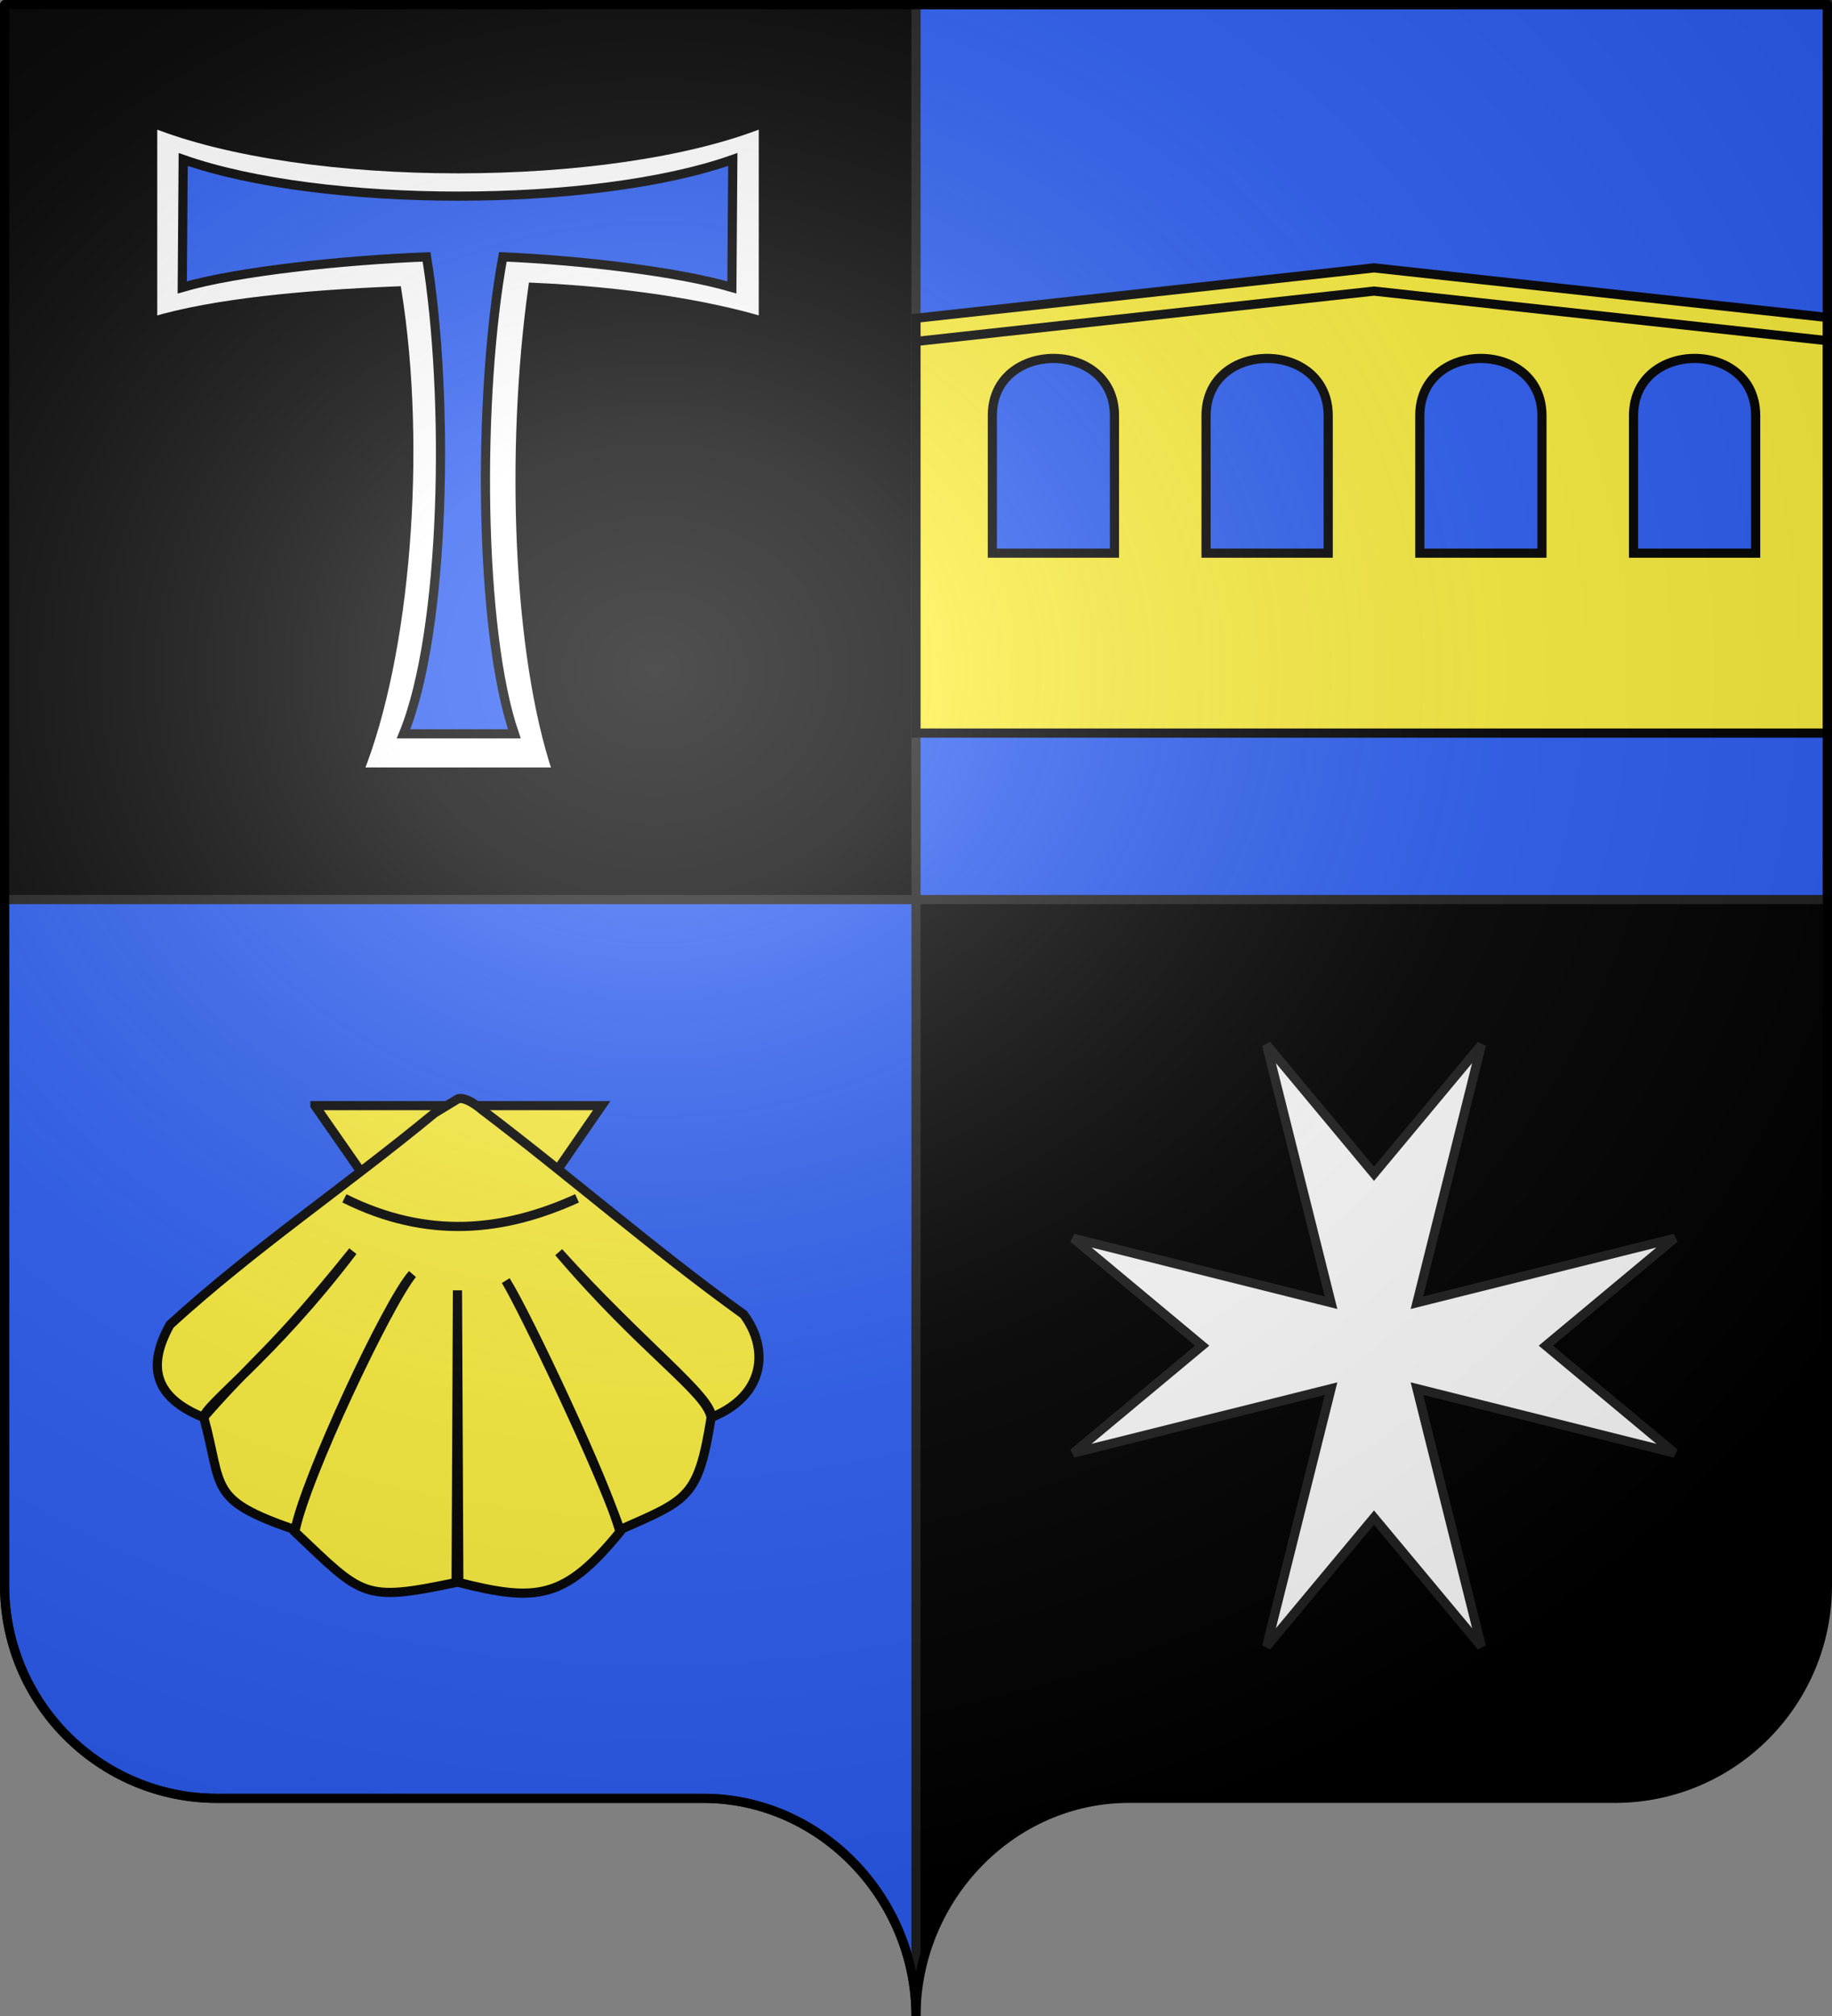
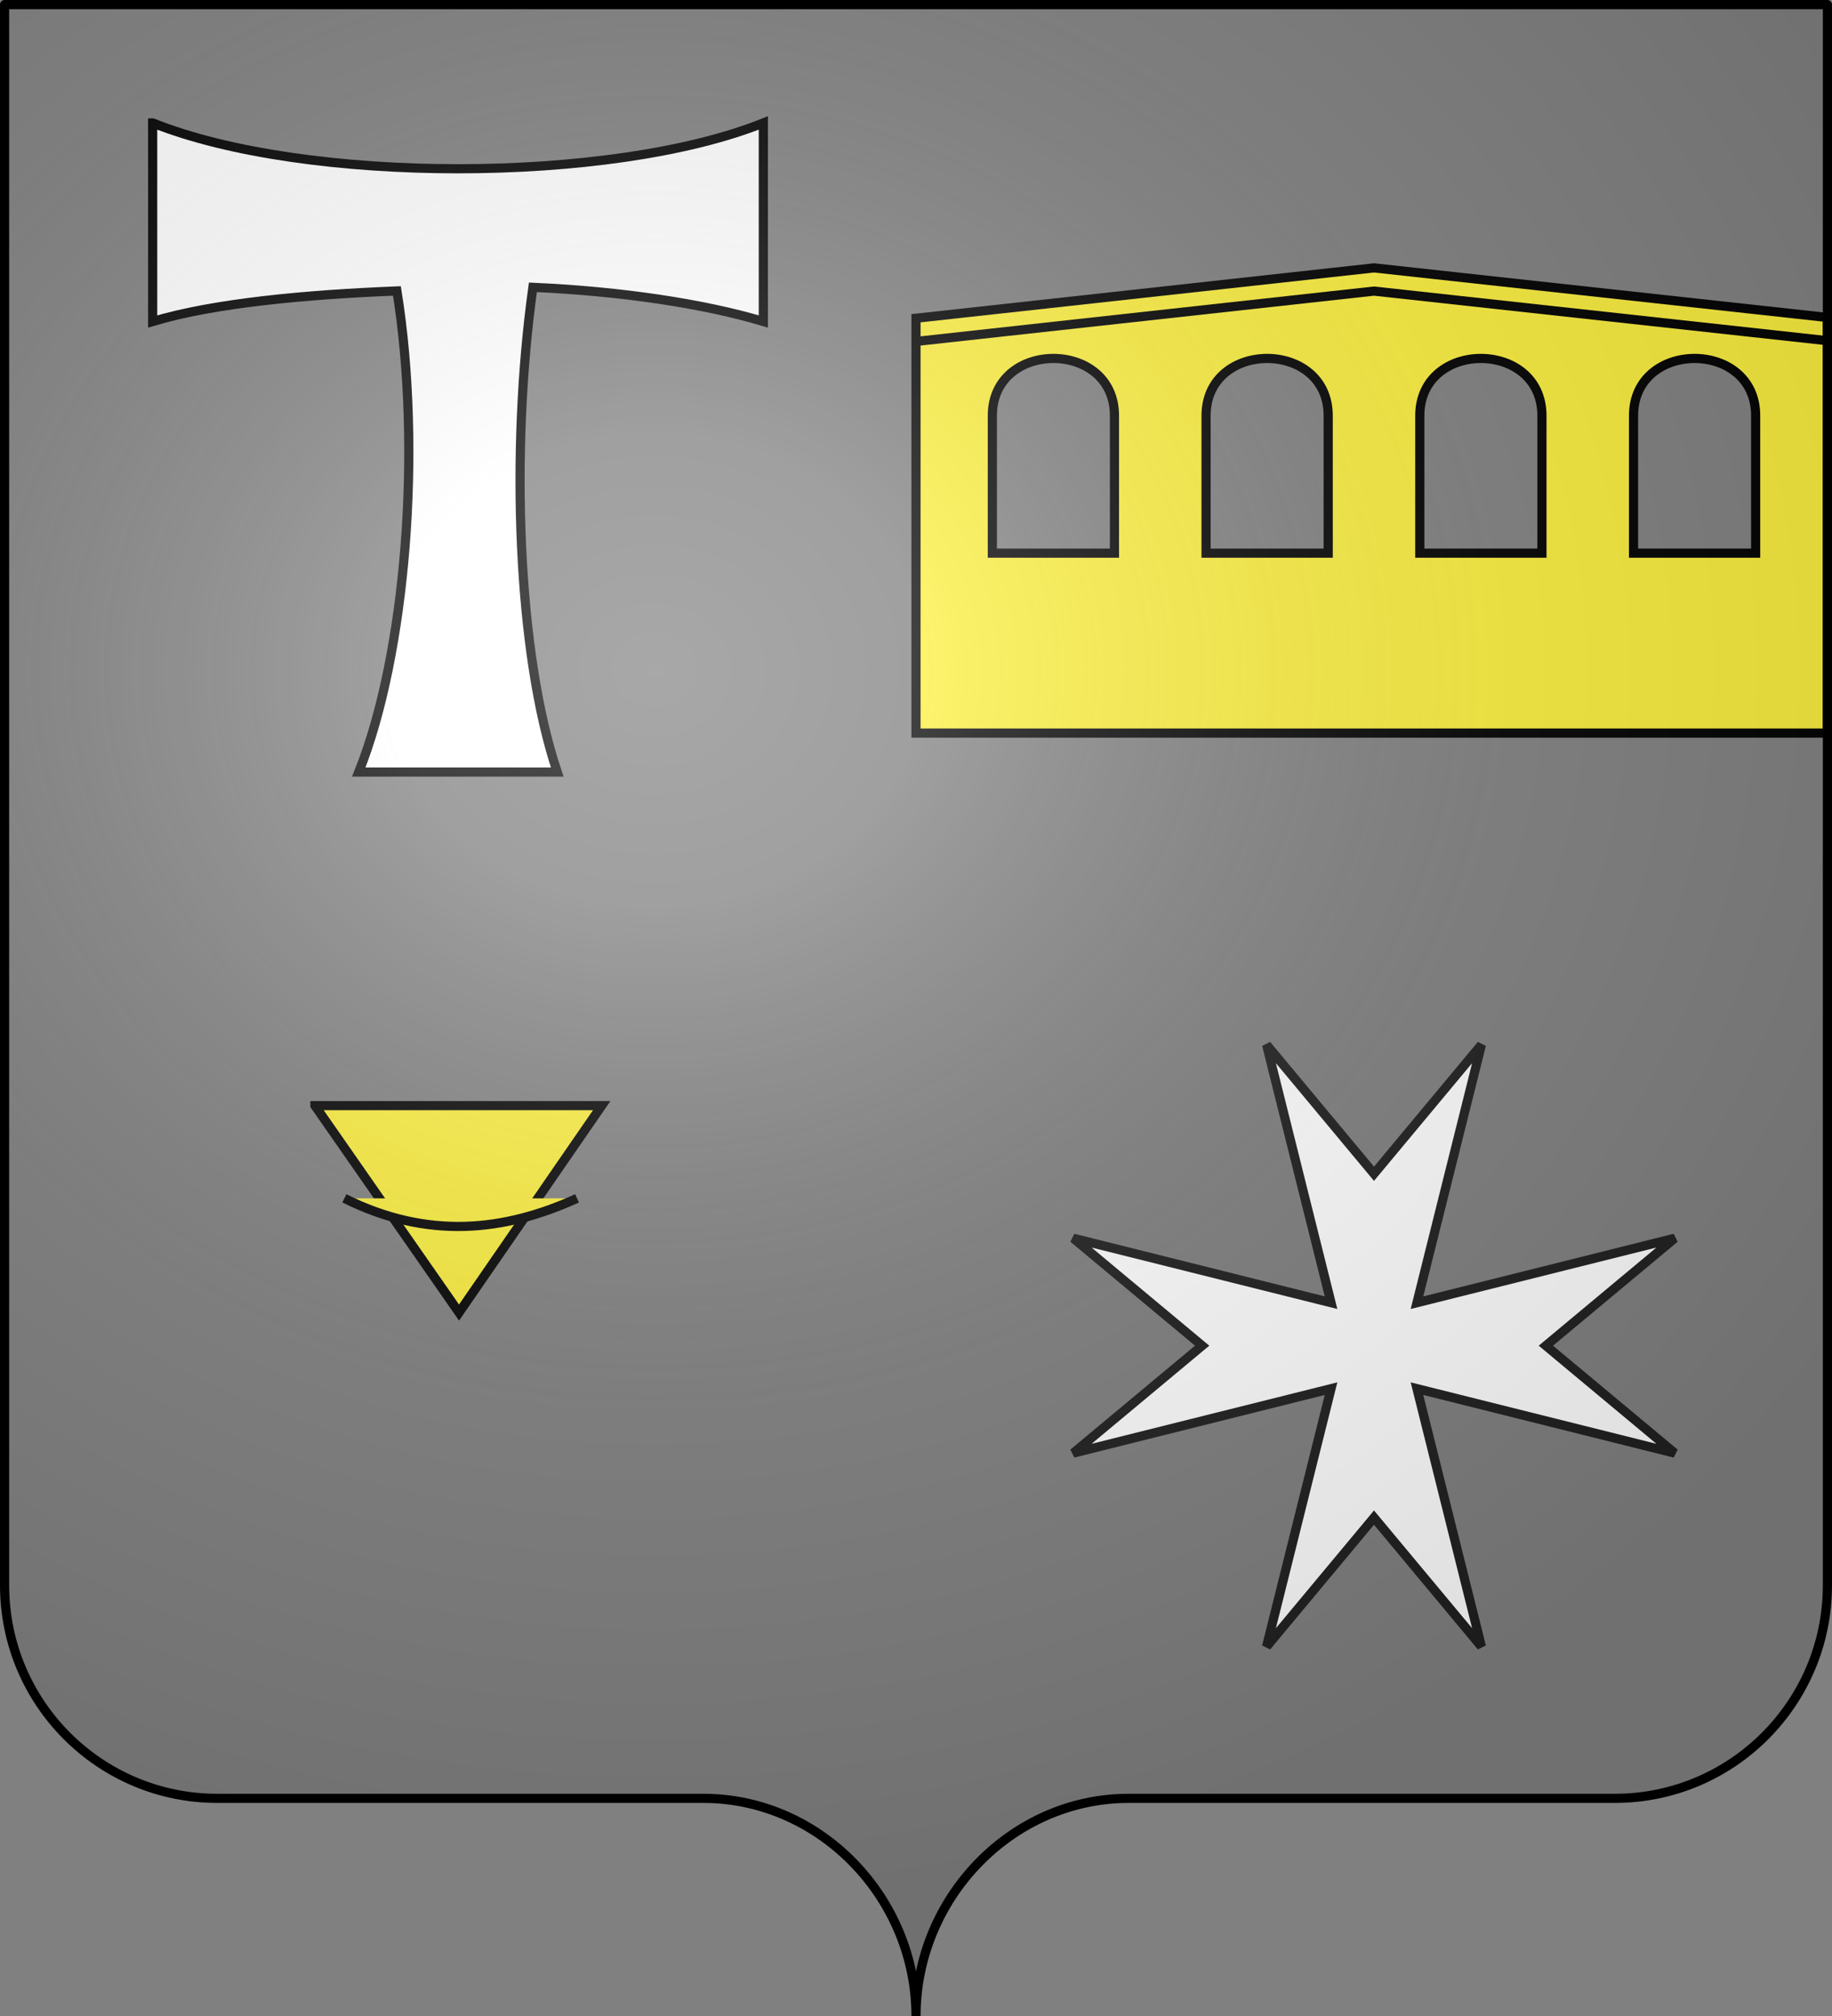
<svg xmlns="http://www.w3.org/2000/svg" xmlns:xlink="http://www.w3.org/1999/xlink" width="600" height="660" version="1.0">
  <rect width="100%" height="100%" fill="#808080" stroke="none" />
  <defs>
    <radialGradient xlink:href="#a" id="b" cx="285.186" cy="200.448" r="300" fx="285.186" fy="200.448" gradientTransform="matrix(1.551 0 0 1.35 -227.894 -51.264)" gradientUnits="userSpaceOnUse" />
    <linearGradient id="a">
      <stop offset="0" style="stop-color:white;stop-opacity:.314" />
      <stop offset=".19" style="stop-color:white;stop-opacity:.251" />
      <stop offset=".6" style="stop-color:#6b6b6b;stop-opacity:.125" />
      <stop offset="1" style="stop-color:black;stop-opacity:.125" />
    </linearGradient>
  </defs>
  <g style="display:inline">
-     <path d="M300 658.5c0-38.504 31.203-69.754 69.65-69.754h159.2c38.447 0 69.65-31.25 69.65-69.753V1.5H1.5v517.493c0 38.504 31.203 69.753 69.65 69.753h159.2c38.447 0 69.65 31.25 69.65 69.754z" style="fill:#000;fill-opacity:1;fill-rule:nonzero;stroke:none" />
-     <path d="M300 1.5v293h298.5V1.5H300zM300 294.5H1.5V519c0 38.504 31.21 69.75 69.656 69.75h159.188C268.79 588.75 300 621.496 300 660V294.5z" style="fill:#2b5df2;fill-opacity:1;stroke:#1f1f1f;stroke-width:3;stroke-linecap:round;stroke-linejoin:miter;stroke-miterlimit:4;stroke-opacity:1;stroke-dasharray:none" />
-   </g>
+     </g>
  <g style="display:inline">
    <path d="M350 45v65c20.115-6.035 50.21-8.82 80-10 8.327 52.144 2.905 118.987-12.5 157.5h65c-13.084-38.79-15.426-105.329-7.969-158.688 28.806 1.285 55.952 5.333 75.469 11.188V45c-50 20-150 20-200 0z" style="fill:#fff;stroke:#000;stroke-width:3;stroke-linecap:butt;stroke-linejoin:miter;stroke-miterlimit:4;stroke-opacity:1;stroke-dasharray:none" transform="translate(-300 -4.75)" />
-     <path d="m360 56.953-.308 41.895c18.104-5.297 53.19-8.965 80-10 7.494 45.765 6.328 122.35-7.537 156.152h36.306c-11.622-33.775-12.143-110.4-3.769-156.152 25.926 1.127 57.435 4.861 75 10L540 56.953c-45.308 16.014-134.384 16.014-180 0z" style="fill:#2b5df2;stroke:#000;stroke-width:3;stroke-linecap:butt;stroke-linejoin:miter;stroke-miterlimit:4;stroke-opacity:1;stroke-dasharray:none;display:inline" transform="translate(-300 -4.75)" />
    <g style="fill:#fcef3c">
      <g style="fill:#fcef3c;fill-opacity:1;stroke:#000;stroke-width:2.539;stroke-miterlimit:4;stroke-opacity:1;stroke-dasharray:none;display:inline">
        <path d="m160.088 143.24 39.926 57.312 39.536-57.313h-79.462z" style="fill:#fcef3c;fill-opacity:1;fill-rule:evenodd;stroke:#000;stroke-width:2.539;stroke-linecap:butt;stroke-linejoin:miter;stroke-miterlimit:4;stroke-opacity:1;stroke-dasharray:none" transform="matrix(1.182 0 0 1.182 -86.08 192.652)" />
-         <path d="M193.205 145.317c-24.415 20.16-49.988 37.34-73.277 58.592-6.371 11.439-4.51 20.095 9.277 25.69 14.759-16.923 18.768-17.905 41.384-46.036-22.423 29.559-41.451 42.844-41.29 46.098 5.38 19.66.987 22.705 25.28 31.063 2.902-14.41 25.627-63.19 32.519-70.814-6.737 8.182-29.757 56.596-32.581 71.376 18.946 17.92 18.758 19.452 44.688 14.031l.375-80.91.375 80.91c21.424 5.42 29.314 4.79 44.656-14.03-3.592-13.246-25.626-59.965-31.649-69.575 4.754 7.79 26.431 52.995 31.618 69.012 18.887-8.358 21.702-8.7 25.28-31.063-1.023-6.998-18.882-18.38-42.222-45.815 23.119 25.667 42.651 40.11 42.317 45.753 15.186-6.163 15.882-19.27 8.924-28.525-25.179-18.144-47.189-37.48-72.369-56.59 0 0-4.642-4.098-6.93-3.042l-6.375 3.875z" style="fill:#fcef3c;fill-opacity:1;fill-rule:evenodd;stroke:#000;stroke-width:2.539;stroke-linecap:butt;stroke-linejoin:miter;stroke-miterlimit:4;stroke-opacity:1;stroke-dasharray:none" transform="matrix(1.182 0 0 1.182 -86.08 192.652)" />
        <path d="M168.248 168.921c23.134 11.519 44.287 9.173 64.465 0" style="fill:#fcef3c;fill-opacity:1;fill-rule:evenodd;stroke:#000;stroke-width:2.539;stroke-linecap:butt;stroke-linejoin:miter;stroke-miterlimit:4;stroke-opacity:1;stroke-dasharray:none" transform="matrix(1.182 0 0 1.182 -86.08 192.652)" />
      </g>
    </g>
    <path d="m414.821 342.048 21.108 84.429L351.5 405.37l42.214 35.178-42.214 35.179 84.429-21.107-21.108 84.428L450 496.834l35.179 42.214-21.108-84.428 84.429 21.107-42.214-35.179L548.5 405.37l-84.429 21.107 21.108-84.429L450 384.263z" style="fill:#fff;stroke:#1f1f1f;stroke-width:3;stroke-linecap:butt;stroke-linejoin:miter;stroke-miterlimit:4;stroke-opacity:1;stroke-dasharray:none" />
    <path d="m450 87.7-150 16.487V240h298.5V103.937zm-35 29.644c10 0 20 6.25 20 18.75v45h-40v-45c0-12.5 10-18.75 20-18.75zm70 0c10 0 20 6.25 20 18.75v45h-40v-45c0-12.5 10-18.75 20-18.75zm-140 0c10 0 20 6.25 20 18.75v45h-40v-45c0-12.5 10-18.75 20-18.75zm210 0c10 0 20 6.25 20 18.75v45h-40v-45c0-12.5 10-18.75 20-18.75z" style="fill:#fcef3c;stroke:#000;stroke-width:3;stroke-linecap:butt;stroke-linejoin:miter;stroke-miterlimit:4;stroke-opacity:1;stroke-dasharray:none" />
    <path d="M598.5 111.538 450 95.3l-150 16.488" style="fill:#fcef3c;stroke:#000;stroke-width:3;stroke-linecap:butt;stroke-linejoin:miter;stroke-miterlimit:4;stroke-opacity:1;stroke-dasharray:none;display:inline" />
  </g>
  <path d="M1.5 1.5V518.99c0 38.505 31.203 69.755 69.65 69.755h159.2c38.447 0 69.65 31.25 69.65 69.754 0-38.504 31.203-69.754 69.65-69.754h159.2c38.447 0 69.65-31.25 69.65-69.755V1.5H1.5z" style="fill:url(#b)#000;fill-opacity:1;fill-rule:evenodd;stroke:none" />
  <path d="M300 660c0-38.504 31.203-71.254 69.65-71.254h159.2c38.447 0 69.65-31.25 69.65-69.753V1.5H1.5v517.493c0 38.504 31.203 69.753 69.65 69.753h159.2c38.447 0 69.65 32.75 69.65 71.254z" style="fill:none;stroke:#000;stroke-width:3;stroke-linecap:round;stroke-linejoin:round;stroke-miterlimit:4;stroke-opacity:1;stroke-dasharray:none;stroke-dashoffset:0" />
</svg>